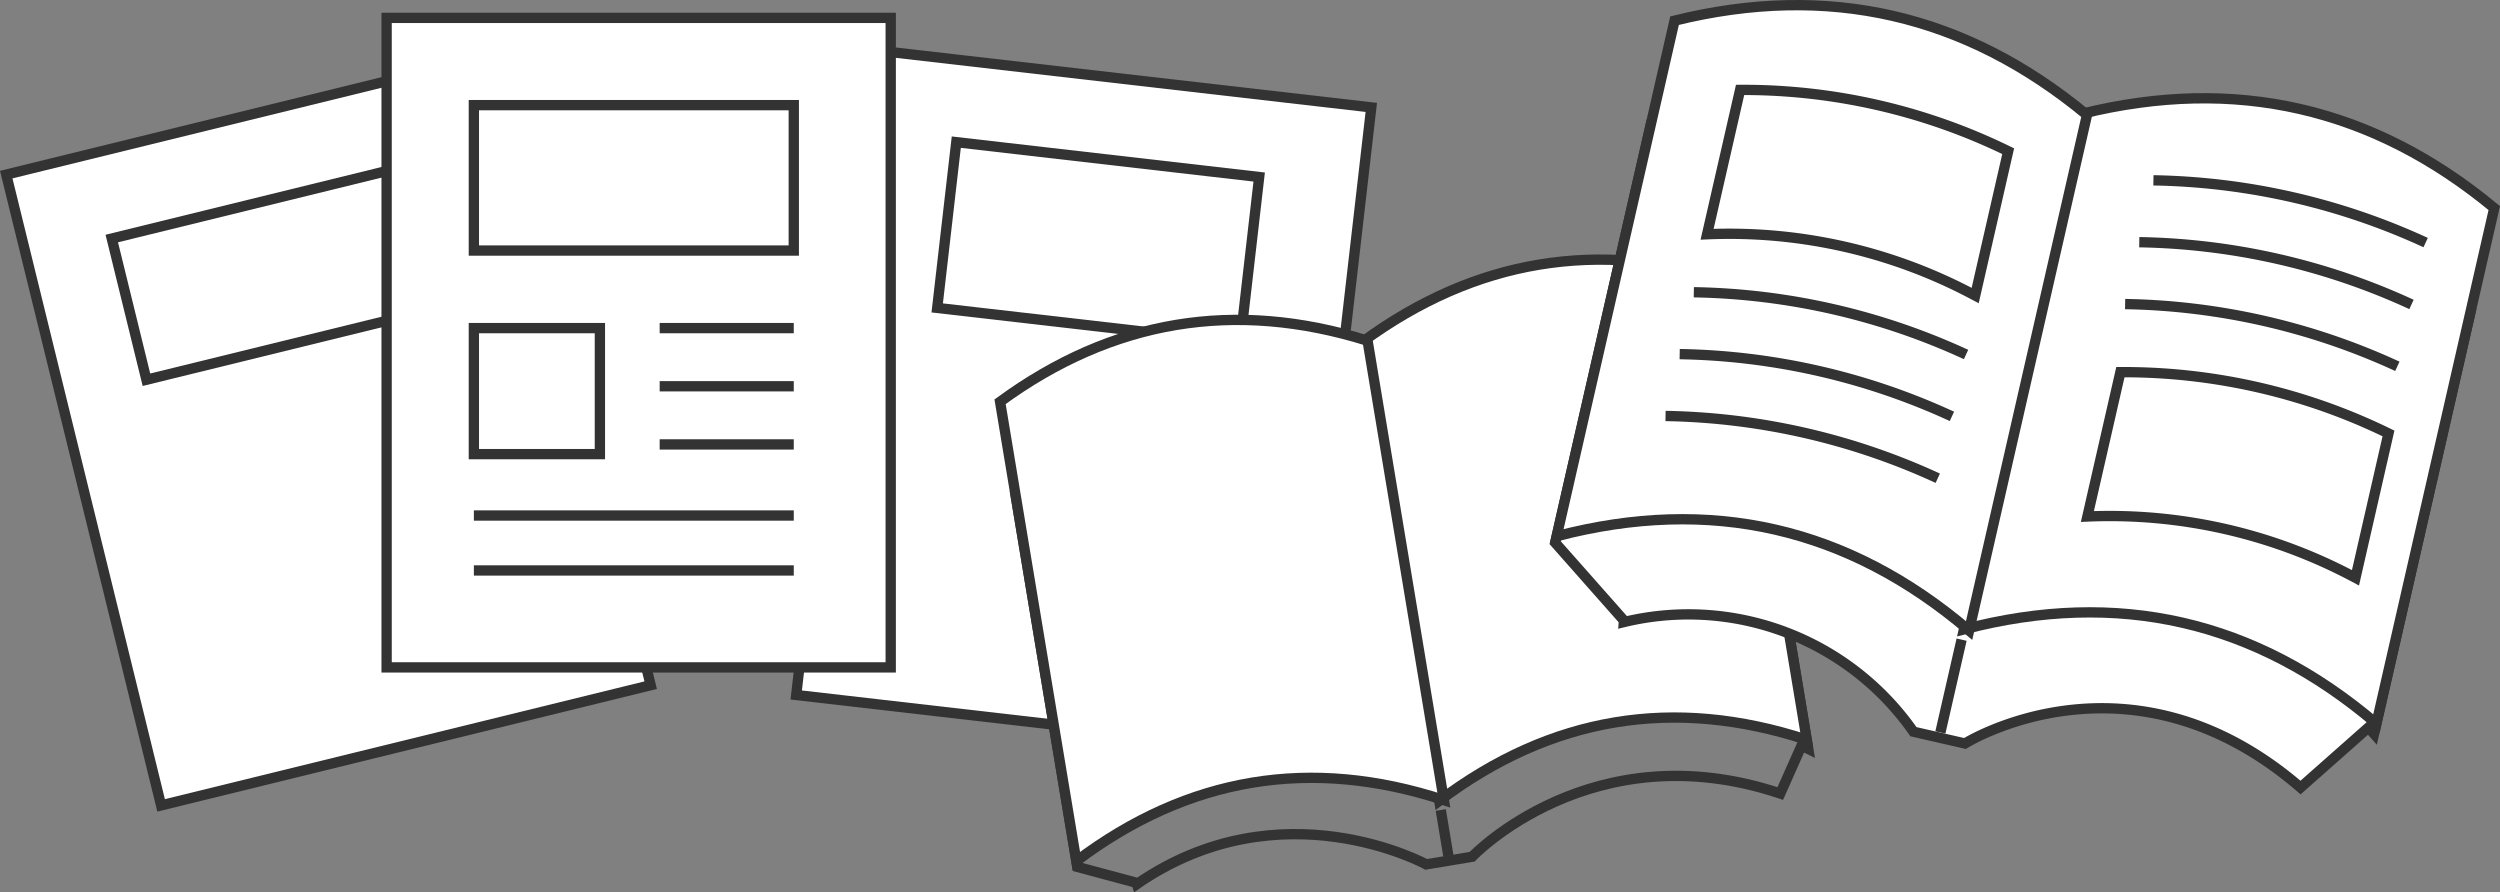
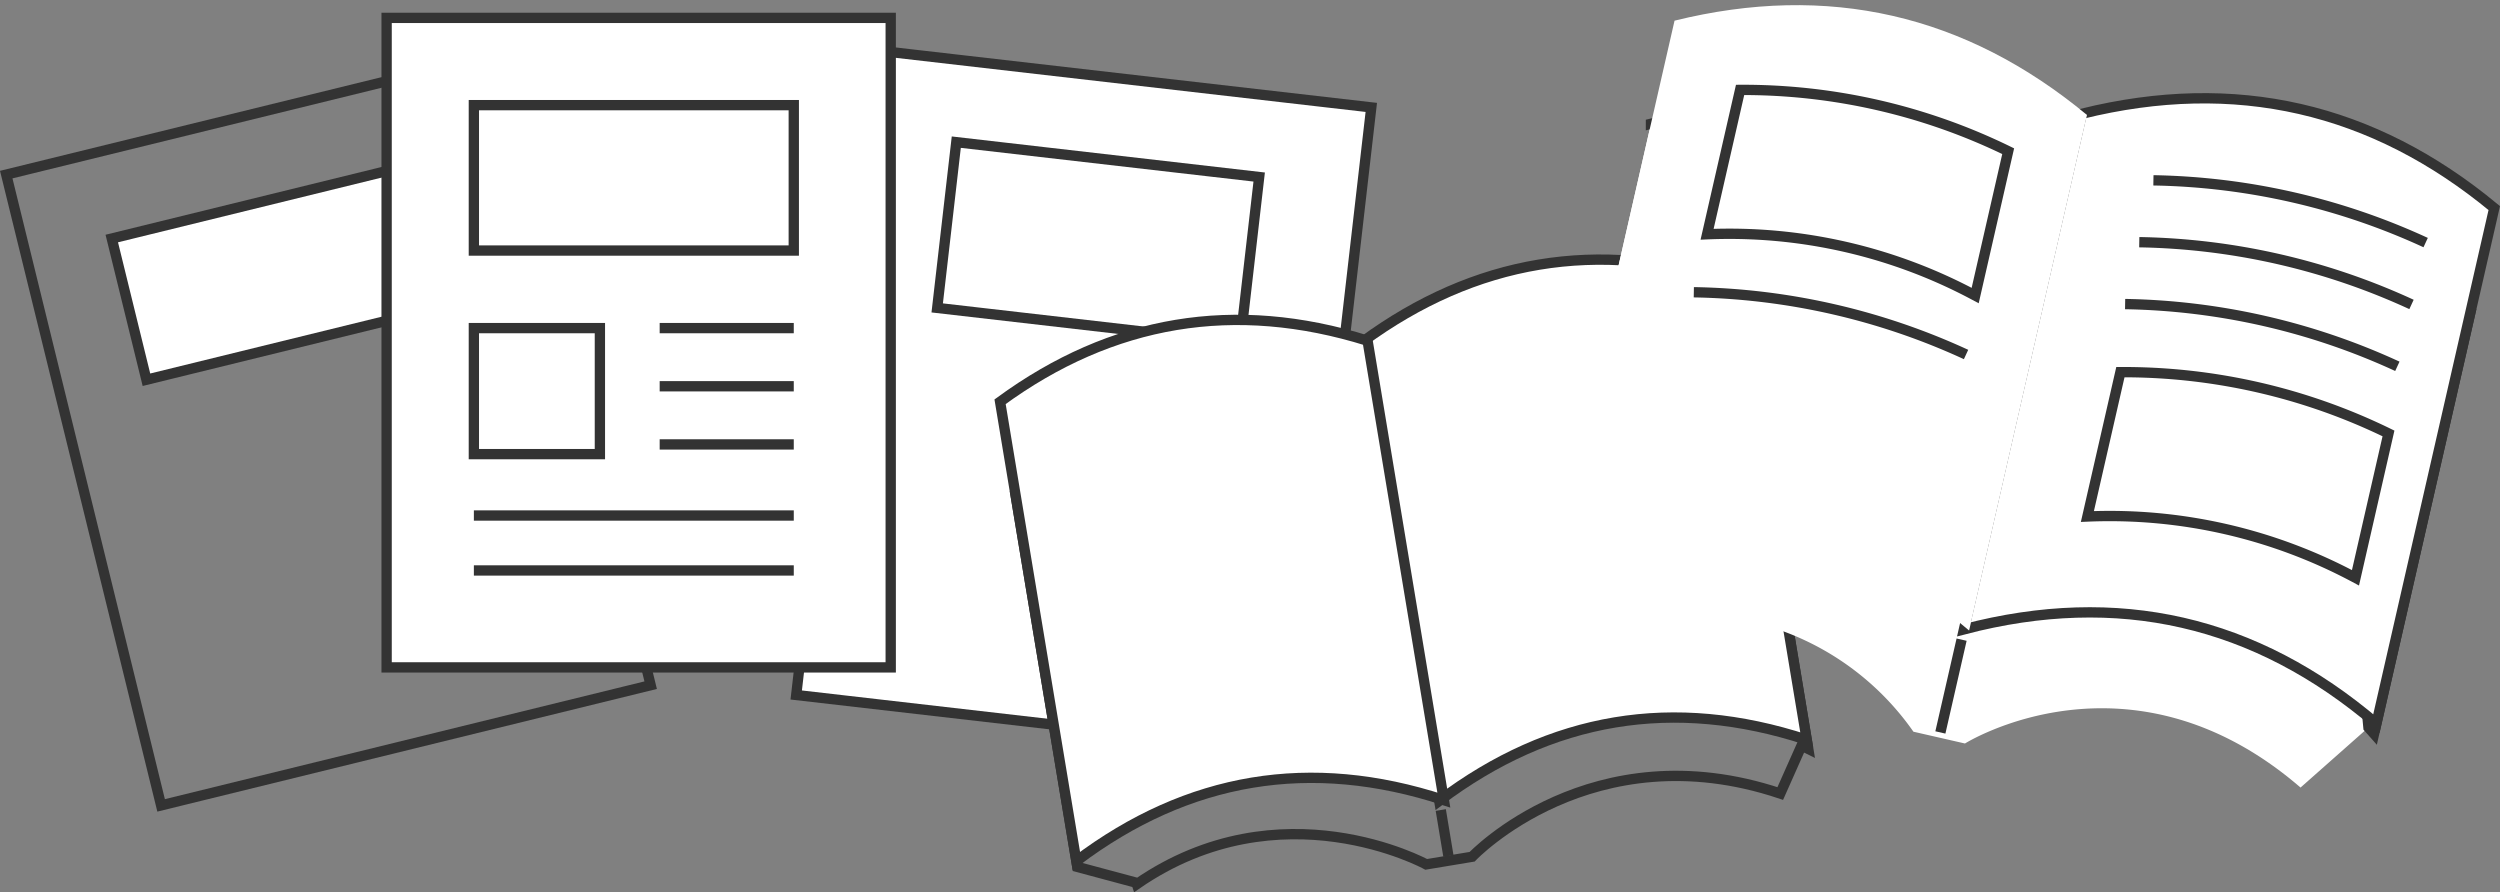
<svg xmlns="http://www.w3.org/2000/svg" viewBox="0 0 242.436 86.527">
  <rect x="0" y="0" width="242.436" height="86.527" fill="#808080" stroke="none" />
  <defs>
    <style>.cls-1{fill:#fff;}.cls-2{fill:none;stroke:#333;stroke-miterlimit:10;}</style>
  </defs>
  <title>service-interior-example01</title>
  <g id="レイヤー_2" data-name="レイヤー 2">
    <g id="レイヤー_1-2" data-name="レイヤー 1">
      <rect class="cls-1" x="73.604" y="14.465" width="62.986" height="48.885" transform="translate(54.423 138.863) rotate(-83.432)" />
      <rect class="cls-2" x="73.604" y="14.465" width="62.986" height="48.885" transform="translate(54.423 138.863) rotate(-83.432)" />
      <rect class="cls-1" x="98.406" y="8.73" width="16.18" height="29.567" transform="translate(70.956 126.621) rotate(-83.432)" />
      <rect class="cls-2" x="98.406" y="8.73" width="16.18" height="29.567" transform="translate(70.956 126.621) rotate(-83.432)" />
-       <rect class="cls-1" x="7.409" y="10.196" width="48.885" height="62.986" transform="translate(-9.022 8.797) rotate(-13.795)" />
      <rect class="cls-2" x="7.409" y="10.196" width="48.885" height="62.986" transform="translate(-9.022 8.797) rotate(-13.795)" />
      <rect class="cls-1" x="12.073" y="19.229" width="31.023" height="14.101" transform="translate(-5.47 7.335) rotate(-13.793)" />
      <rect class="cls-2" x="12.073" y="19.229" width="31.023" height="14.101" transform="translate(-5.47 7.335) rotate(-13.793)" />
      <rect class="cls-1" x="37.492" y="1.734" width="48.885" height="62.986" />
      <rect class="cls-2" x="37.492" y="1.734" width="48.885" height="62.986" />
      <rect class="cls-1" x="45.953" y="10.196" width="31.023" height="14.101" />
      <rect class="cls-2" x="45.953" y="10.196" width="31.023" height="14.101" />
      <rect class="cls-1" x="45.953" y="31.818" width="12.221" height="12.221" />
      <rect class="cls-2" x="45.953" y="31.818" width="12.221" height="12.221" />
      <line class="cls-1" x1="63.971" y1="31.818" x2="76.975" y2="31.818" />
      <line class="cls-2" x1="63.971" y1="31.818" x2="76.975" y2="31.818" />
      <line class="cls-1" x1="63.971" y1="37.458" x2="76.975" y2="37.458" />
      <line class="cls-2" x1="63.971" y1="37.458" x2="76.975" y2="37.458" />
      <line class="cls-1" x1="63.971" y1="43.098" x2="76.975" y2="43.098" />
      <line class="cls-2" x1="63.971" y1="43.098" x2="76.975" y2="43.098" />
      <line class="cls-1" x1="45.953" y1="49.992" x2="76.976" y2="49.992" />
      <line class="cls-2" x1="45.953" y1="49.992" x2="76.976" y2="49.992" />
      <line class="cls-1" x1="45.953" y1="55.32" x2="76.976" y2="55.32" />
      <line class="cls-2" x1="45.953" y1="55.32" x2="76.976" y2="55.32" />
      <path class="cls-2" d="M174.705,72.305l.648.319-6.064-36.519q-19.19-5.984-35.432,5.776-19.17-5.871-35.397,5.987l6.012,36.199,5.727,1.537.043.131c13.962-9.642,28.063-1.913,28.063-1.913l4.454-.74s11.603-12.241,29.88-6.131Z" />
      <line class="cls-2" x1="139.718" y1="78.552" x2="140.458" y2="83.007" />
      <path class="cls-1" d="M175.207,71.742q-19.362-6.334-35.637,5.918l-7.398-44.546q16.328-11.94,35.637-5.918Z" />
      <path class="cls-2" d="M175.207,71.742q-19.362-6.334-35.637,5.918l-7.398-44.546q16.328-11.94,35.637-5.918Z" />
      <path class="cls-1" d="M104.378,83.505q16.275-12.252,35.637-5.918l-7.397-44.546q-19.311-6.022-35.637,5.918Z" />
      <path class="cls-2" d="M104.378,83.505q16.275-12.252,35.637-5.918l-7.397-44.546q-19.311-6.022-35.637,5.918Z" />
      <path class="cls-1" d="M229.678,70.548l.544.615,9.371-40.985q-17.583-14.561-39.719-9.206-17.61-14.435-39.773-8.969l-9.288,40.627,6.668,7.541-.011.156a26.611,26.611,0,0,1,28.083,10.629l4.999,1.144s15.971-10.027,32.541,4.272Z" />
-       <path class="cls-2" d="M229.678,70.548l.544.615,9.371-40.985q-17.583-14.561-39.719-9.206-17.61-14.435-39.773-8.969l-9.288,40.627,6.668,7.541-.011.156a26.611,26.611,0,0,1,28.083,10.629l4.999,1.144s15.971-10.027,32.541,4.272Z" />
+       <path class="cls-2" d="M229.678,70.548l.544.615,9.371-40.985q-17.583-14.561-39.719-9.206-17.61-14.435-39.773-8.969a26.611,26.611,0,0,1,28.083,10.629l4.999,1.144s15.971-10.027,32.541,4.272Z" />
      <line class="cls-2" x1="190.225" y1="62.029" x2="188.167" y2="71.028" />
      <path class="cls-1" d="M230.449,70.174q-17.613-15.003-39.996-9.145l11.431-49.994q22.302-5.506,39.996,9.144Z" />
      <path class="cls-2" d="M230.449,70.174q-17.613-15.003-39.996-9.145l11.431-49.994q22.302-5.506,39.996,9.144Z" />
      <path class="cls-1" d="M150.957,51.999q22.383-5.859,39.996,9.145l11.431-49.995q-17.694-14.652-39.996-9.145Z" />
-       <path class="cls-2" d="M150.957,51.999q22.383-5.859,39.996,9.145l11.431-49.995q-17.694-14.652-39.996-9.145Z" />
      <path class="cls-2" d="M191.541,28.661a50.424,50.424,0,0,0-25.997-5.944l3.201-13.998a58.516,58.516,0,0,1,25.997,5.943Z" />
      <path class="cls-2" d="M228.421,56.032a50.426,50.426,0,0,0-25.998-5.944l3.201-13.998a58.52,58.52,0,0,1,25.998,5.943Z" />
      <path class="cls-2" d="M164.257,28.341a65.711,65.711,0,0,1,26.4,6.036" />
-       <path class="cls-2" d="M162.886,34.341a65.715,65.715,0,0,1,26.4,6.036" />
-       <path class="cls-2" d="M161.514,40.34a65.675,65.675,0,0,1,26.4,6.036" />
      <path class="cls-2" d="M208.826,17.488a65.699,65.699,0,0,1,26.4,6.036" />
      <path class="cls-2" d="M207.454,23.487a65.712,65.712,0,0,1,26.4,6.036" />
      <path class="cls-2" d="M206.082,29.487a65.712,65.712,0,0,1,26.4,6.036" />
    </g>
  </g>
</svg>